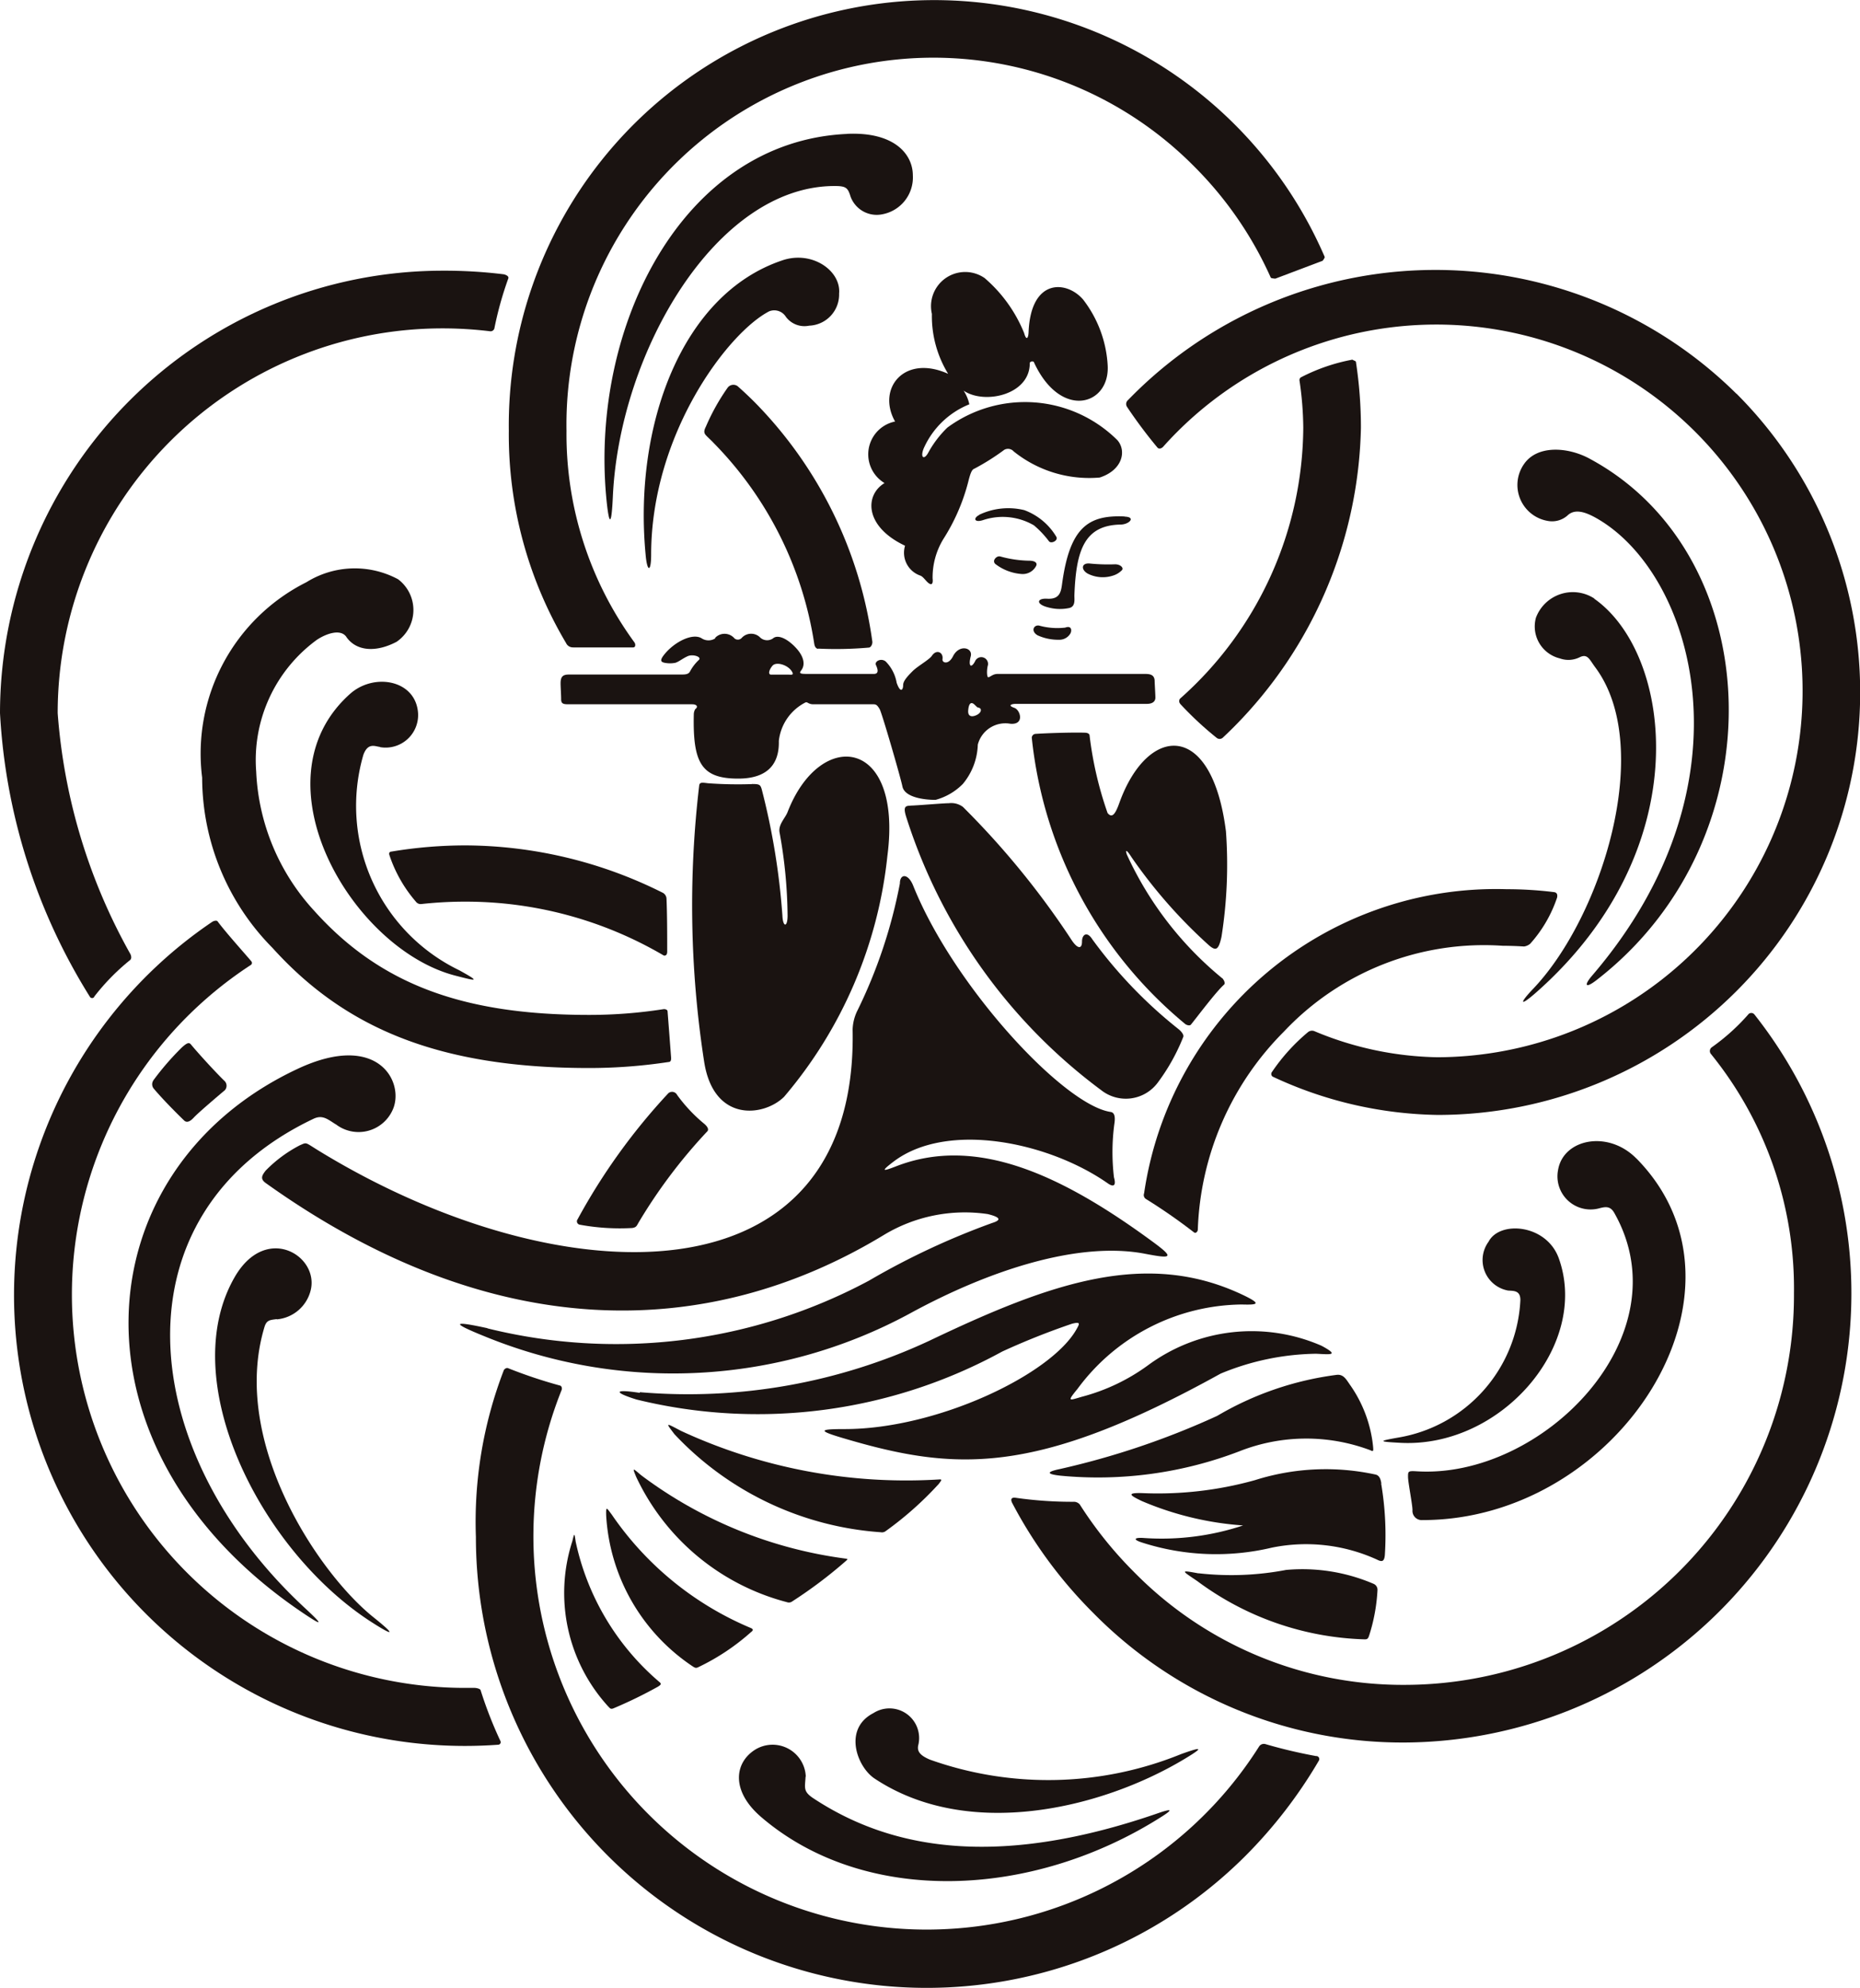
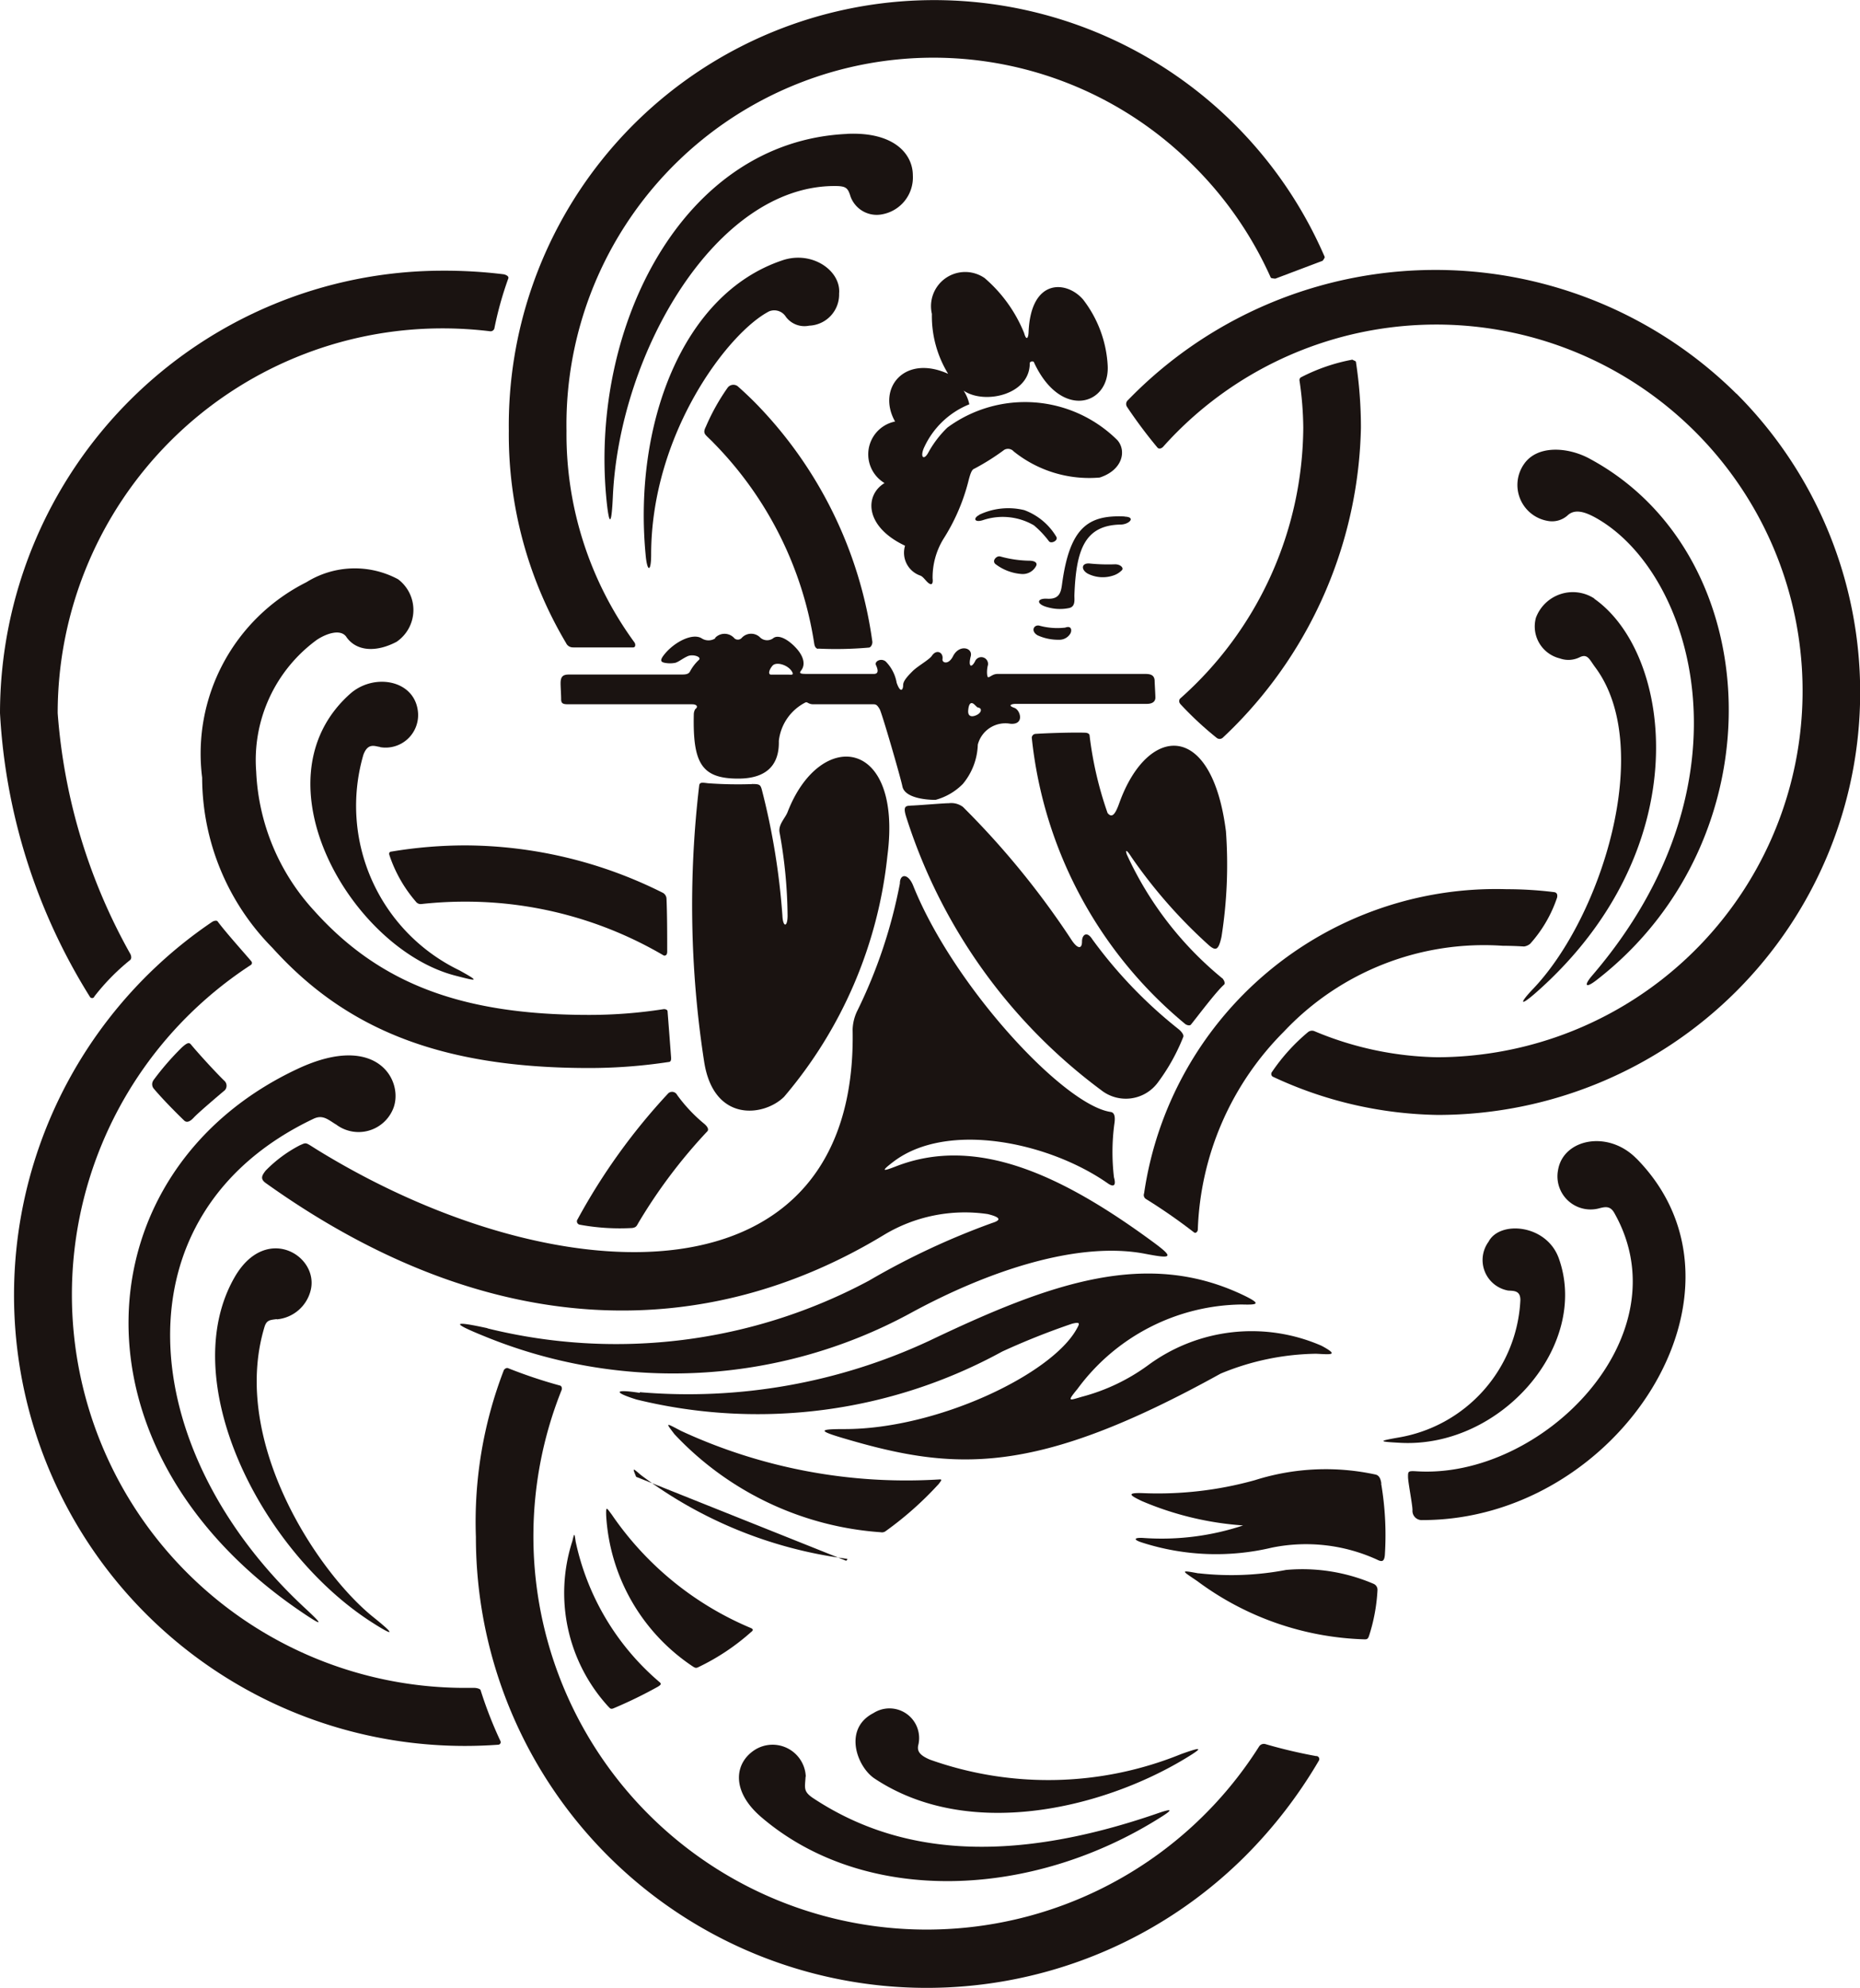
<svg xmlns="http://www.w3.org/2000/svg" width="46.787" height="50" viewBox="0 0 46.787 50">
  <defs>
    <clipPath id="clip-path">
      <rect id="長方形_251" data-name="長方形 251" width="46.787" height="50" fill="none" />
    </clipPath>
  </defs>
  <g id="グループ_409" data-name="グループ 409" transform="translate(-17 -21)">
    <g id="グループ_388" data-name="グループ 388" transform="translate(17 21)" clip-path="url(#clip-path)">
      <path id="パス_677" data-name="パス 677" d="M57.2,11.307c1.2-.056,1.66.516,1.66,1.046a.942.942,0,0,1-.767.977.7.7,0,0,1-.8-.446c-.068-.22-.112-.265-.4-.265-2.985,0-5.412,4.184-5.579,7.811-.046,1.007-.125.473-.168,0-.39-4.3,1.926-8.93,6.053-9.121" transform="translate(-35.898 -7.94)" fill="#1a1311" />
      <path id="パス_678" data-name="パス 678" d="M57.909,21.851c.753-.251,1.476.27,1.423.837a.784.784,0,0,1-.753.808.582.582,0,0,1-.586-.223.344.344,0,0,0-.418-.139c-1.032.53-2.971,3.083-2.971,6.123,0,.446-.1.445-.139,0-.307-3.236.9-6.558,3.445-7.406" transform="translate(-38.225 -15.304)" fill="#1a1311" />
      <path id="パス_679" data-name="パス 679" d="M76.351,23.163a.86.86,0,0,0-1.339.893,2.779,2.779,0,0,0,.409,1.507c-1.111-.5-1.8.376-1.335,1.2a.842.842,0,0,0-.265,1.548c-.5.3-.511,1.092.516,1.576a.608.608,0,0,0,.391.754c.066.032.108.1.172.162.087.082.149.074.13-.093a1.852,1.852,0,0,1,.27-.99,4.99,4.99,0,0,0,.623-1.427c.063-.259.1-.322.158-.344a5.851,5.851,0,0,0,.753-.475.192.192,0,0,1,.237.042,3.034,3.034,0,0,0,2.162.656c.576-.186.679-.671.446-.939a3.294,3.294,0,0,0-4.278-.317,2.631,2.631,0,0,0-.479.628c-.108.2-.21.126-.115-.107a2.121,2.121,0,0,1,1.147-1.107,1.024,1.024,0,0,0-.144-.344c.521.358,1.678.107,1.664-.7a.071.071,0,0,1,.1-.024c.67,1.469,1.916,1.1,1.86.093a2.979,2.979,0,0,0-.614-1.655c-.409-.485-1.321-.558-1.376.818-.007.16-.059.213-.112.019a3.605,3.605,0,0,0-.986-1.376" transform="translate(-51.571 -16.16)" fill="#1a1311" />
      <path id="パス_680" data-name="パス 680" d="M82.548,43.153c-.154.076-.128.2.093.13a1.561,1.561,0,0,1,1.283.13,2.393,2.393,0,0,1,.378.4c.056.074.242-.018.186-.112a1.571,1.571,0,0,0-.805-.67,1.7,1.7,0,0,0-1.135.117" transform="translate(-57.917 -30.199)" fill="#1a1311" />
      <path id="パス_681" data-name="パス 681" d="M84.17,47.036c-.06-.021-.2.093-.112.186a1.224,1.224,0,0,0,.675.256.378.378,0,0,0,.353-.2c.039-.068-.01-.13-.155-.135a2.867,2.867,0,0,1-.763-.112" transform="translate(-59.025 -33.039)" fill="#1a1311" />
      <path id="パス_682" data-name="パス 682" d="M91.732,47.636c-.223-.028-.243.15-.066.252a.833.833,0,0,0,.666.041.522.522,0,0,0,.195-.126c.056-.056-.039-.157-.189-.148a4.633,4.633,0,0,1-.606-.019" transform="translate(-64.307 -33.46)" fill="#1a1311" />
      <path id="パス_683" data-name="パス 683" d="M87.505,52.876c-.127-.018-.209.139-.033.245a1.243,1.243,0,0,0,.536.112.32.32,0,0,0,.292-.159c.036-.066.037-.207-.132-.146a1.721,1.721,0,0,1-.663-.053" transform="translate(-61.374 -37.141)" fill="#1a1311" />
      <path id="パス_684" data-name="パス 684" d="M89.99,43.651c-.919-.042-1.384.275-1.576,1.711-.027.2-.068.377-.375.358-.261-.016-.288.14.026.218a1.125,1.125,0,0,0,.516.019c.182-.032.141-.218.145-.33.042-1.139.259-1.753,1.157-1.772.221,0,.4-.191.107-.2" transform="translate(-61.7 -30.66)" fill="#1a1311" />
      <path id="パス_685" data-name="パス 685" d="M130.084,38.247c-.549-.3-1.32-.353-1.655.13a.917.917,0,0,0,.595,1.432.585.585,0,0,0,.5-.139c.186-.177.454-.079.7.056,2.464,1.367,4.082,6.667-.084,11.521-.206.24-.179.337.112.112,4.612-3.571,4.306-10.7-.167-13.111" transform="translate(-90.092 -26.706)" fill="#1a1311" />
      <path id="パス_686" data-name="パス 686" d="M130.563,50.222a.991.991,0,0,0-1.469.484.827.827,0,0,0,.6,1.022.639.639,0,0,0,.5-.028c.2-.1.247.058.391.251,1.5,2.009.167,6.277-1.562,8.09-.355.372-.34.458.084.084,4.073-3.6,3.44-8.508,1.451-9.9" transform="translate(-90.459 -35.167)" fill="#1a1311" />
      <path id="パス_687" data-name="パス 687" d="M51.291,53.673a.327.327,0,0,1,.484.018.132.132,0,0,0,.186-.018.32.32,0,0,1,.465,0,.258.258,0,0,0,.316.018c.119-.107.367,0,.6.261.182.208.218.409.107.548-.062.078,0,.084.168.084h1.66c.084,0,.14-.042.056-.223-.042-.091.122-.184.242-.093a1,1,0,0,1,.279.539c.093.265.163.186.163.056,0-.1.107-.218.237-.348s.419-.287.488-.39c.112-.168.291-.087.265.088-.014.093.151.152.265-.075.154-.306.5-.218.446,0-.07.265.014.307.107.13a.17.17,0,0,1,.325.093c-.037.13-.028.321.014.307.064-.021.116-.084.232-.084h3.682c.116,0,.256,0,.265.167,0,.059.019.354.019.428,0,.116-.1.158-.209.158H58.855c-.112,0-.218.039-.042.1.154.051.265.432-.1.4a.716.716,0,0,0-.818.525,1.624,1.624,0,0,1-.377.99,1.523,1.523,0,0,1-.687.4c-.28,0-.778-.06-.833-.34-.045-.225-.516-1.85-.572-1.943s-.084-.121-.153-.121H53.759c-.13,0-.149-.07-.2-.046a1.237,1.237,0,0,0-.669.967c.009.377-.1.948-1.023.948s-1.144-.39-1.116-1.618a.264.264,0,0,1,.037-.13c.074-.051.051-.121-.079-.121H47.6c-.13,0-.186-.014-.186-.126s-.014-.311-.014-.4c0-.181.065-.223.218-.223h2.808c.1,0,.186,0,.228-.074a1.114,1.114,0,0,1,.219-.288c.095-.081-.144-.158-.274-.1s-.228.144-.316.168a.7.7,0,0,1-.26,0c-.093-.019-.14-.051-.018-.205.248-.315.716-.558.948-.409a.313.313,0,0,0,.335,0m1.934.837c-.1-.173-.4-.261-.493-.149s-.112.223-.032.223h.446c.051,0,.135.019.079-.074m4.589.827c-.079-.075-.144-.042-.158.153-.009.13.07.172.2.116s.149-.158.079-.186-.014.019-.121-.083" transform="translate(-33.299 -37.632)" fill="#1a1311" />
      <path id="パス_688" data-name="パス 688" d="M60.02,64.653a10.415,10.415,0,0,1-1.111-.021c-.131-.015-.212-.036-.223.056a25.691,25.691,0,0,0,.126,6.958c.242,1.525,1.5,1.373,2.008.874a11.138,11.138,0,0,0,2.6-6.063c.39-2.983-1.692-3.217-2.511-1.1-.06.155-.244.319-.2.521a12.162,12.162,0,0,1,.2,2.083c0,.3-.117.3-.13,0a17.732,17.732,0,0,0-.521-3.18c-.034-.112-.056-.13-.242-.13" transform="translate(-41.098 -44.93)" fill="#1a1311" />
      <path id="パス_689" data-name="パス 689" d="M76.623,67.97c-.14,0-.185.04-.093.316a13.725,13.725,0,0,0,4.894,6.839,1,1,0,0,0,1.413-.177,4.97,4.97,0,0,0,.651-1.162c.024-.054-.056-.149-.13-.205a11.568,11.568,0,0,1-2.157-2.25c-.134-.214-.26-.12-.26.056,0,.2-.118.19-.279-.065A20.934,20.934,0,0,0,77.946,68a.493.493,0,0,0-.354-.093c-.142,0-.831.06-.97.06" transform="translate(-53.724 -47.703)" fill="#1a1311" />
      <path id="パス_690" data-name="パス 690" d="M27.989,59.278a.818.818,0,0,0,.958-.855c-.056-.837-1.106-1.024-1.711-.484-2.436,2.176.037,6.407,2.641,7.085.572.149.632.159.112-.13a4.594,4.594,0,0,1-2.418-5.421c.117-.32.3-.21.418-.2" transform="translate(-18.431 -40.485)" fill="#1a1311" />
      <path id="パス_691" data-name="パス 691" d="M16.071,90.952a.938.938,0,0,0,1.423-.335c.335-.669-.31-2.022-2.371-1.06-5.44,2.539-5.969,9.6.14,13.7.533.358.463.264.028-.14-4.268-3.961-4.826-9.9.223-12.3.225-.107.355.01.558.139" transform="translate(-7.628 -62.675)" fill="#1a1311" />
      <path id="パス_692" data-name="パス 692" d="M19.74,107.32a.965.965,0,0,0,.855-.744c.2-.865-1.134-1.674-1.916-.317-1.485,2.582.614,6.826,3.4,8.648.617.4.668.367.093-.093-1.395-1.116-3.608-4.426-2.743-7.3.054-.179.139-.177.307-.2" transform="translate(-12.777 -74.133)" fill="#1a1311" />
      <path id="パス_693" data-name="パス 693" d="M63.292,121.95c.065-.087.1-.124.028-.121a13.482,13.482,0,0,1-6.5-1.218c-.4-.209-.4-.223-.172.079a7.863,7.863,0,0,0,5.193,2.468.151.151,0,0,0,.121-.028,8.547,8.547,0,0,0,1.33-1.181" transform="translate(-39.684 -84.616)" fill="#1a1311" />
-       <path id="パス_694" data-name="パス 694" d="M58.916,126.532c.051-.043.04-.047-.028-.056a10.935,10.935,0,0,1-5.123-2.092c-.212-.178-.235-.217-.13.037a5.81,5.81,0,0,0,3.794,3.153.137.137,0,0,0,.13-.018,11.532,11.532,0,0,0,1.357-1.023" transform="translate(-37.633 -87.273)" fill="#1a1311" />
+       <path id="パス_694" data-name="パス 694" d="M58.916,126.532c.051-.043.04-.047-.028-.056a10.935,10.935,0,0,1-5.123-2.092c-.212-.178-.235-.217-.13.037" transform="translate(-37.633 -87.273)" fill="#1a1311" />
      <path id="パス_695" data-name="パス 695" d="M54.9,130.644c.041-.036.046-.065-.018-.093a7.965,7.965,0,0,1-3.5-2.855c-.126-.167-.147-.223-.139.028a4.9,4.9,0,0,0,2.166,3.785c.079.054.1.051.149.028a5.612,5.612,0,0,0,1.339-.893" transform="translate(-35.995 -89.6)" fill="#1a1311" />
      <path id="パス_696" data-name="パス 696" d="M50.151,133.567c.056-.037.09-.063.028-.112a6.389,6.389,0,0,1-2.106-3.529c-.032-.221-.032-.231-.084-.014a4.234,4.234,0,0,0,.9,4.156c.046.043.058.082.14.047a11.252,11.252,0,0,0,1.125-.549" transform="translate(-33.592 -91.146)" fill="#1a1311" />
      <path id="パス_697" data-name="パス 697" d="M73.91,145.335a.746.746,0,0,0-1.135-.772c-.768.394-.416,1.351.028,1.646,2.352,1.562,5.7.763,7.783-.484.518-.31.458-.321-.074-.13a8.874,8.874,0,0,1-6.313.14c-.288-.121-.337-.235-.288-.4" transform="translate(-50.804 -101.472)" fill="#1a1311" />
      <path id="パス_698" data-name="パス 698" d="M64.153,148.311a.836.836,0,0,0-1.274-.679c-.524.33-.614,1.042.158,1.7,2.594,2.219,6.8,2.073,10.089-.028.3-.192.183-.176-.112-.074-3.868,1.339-6.6.99-8.666-.372-.268-.176-.216-.265-.2-.548" transform="translate(-43.884 -103.621)" fill="#1a1311" />
      <path id="パス_699" data-name="パス 699" d="M100.51,132.772c-.476-.089-.418-.07-.028.195a7.406,7.406,0,0,0,4.212,1.465c.065,0,.085-.017.112-.1a4.479,4.479,0,0,0,.209-1.144.162.162,0,0,0-.1-.153,4.54,4.54,0,0,0-2.2-.349,7.338,7.338,0,0,1-2.2.084" transform="translate(-70.365 -93.196)" fill="#1a1311" />
      <path id="パス_700" data-name="パス 700" d="M101.943,124.56c-.019-.123-.056-.2-.14-.223a5.894,5.894,0,0,0-3.041.14,9.084,9.084,0,0,1-2.845.325c-.419-.011-.261.074,0,.2a7.88,7.88,0,0,0,2.548.614,6.5,6.5,0,0,1-2.492.316c-.223-.018-.306.031-.056.112a6.076,6.076,0,0,0,3.273.13,4.3,4.3,0,0,1,2.641.3c.126.065.184.054.2-.112a7.757,7.757,0,0,0-.093-1.8" transform="translate(-67.196 -87.245)" fill="#1a1311" />
-       <path id="パス_701" data-name="パス 701" d="M96.283,116.442c-.073-.1-.14-.237-.307-.223a7.892,7.892,0,0,0-3.013,1.032A20.028,20.028,0,0,1,89,118.59c-.332.069-.342.128.028.167a9.936,9.936,0,0,0,4.491-.614,4.581,4.581,0,0,1,3.292-.028c.081.036.093.059.056-.223a3.273,3.273,0,0,0-.586-1.451" transform="translate(-62.344 -81.637)" fill="#1a1311" />
      <path id="パス_702" data-name="パス 702" d="M124.775,96.907c-.714-.727-1.841-.493-1.971.288a.833.833,0,0,0,1.023.967c.158-.041.286-.073.391.112,1.757,3.1-1.813,6.695-4.965,6.5-.223-.014-.223,0-.223.139s.112.7.112.837a.233.233,0,0,0,.251.251c4.938,0,8.648-5.775,5.384-9.094" transform="translate(-83.612 -67.765)" fill="#1a1311" />
      <path id="パス_703" data-name="パス 703" d="M120.077,105.411c.142.011.318-.009.316.242a3.685,3.685,0,0,1-3.087,3.459c-.495.088-.485.1.074.13,2.529.13,4.761-2.455,3.98-4.64-.308-.861-1.487-.958-1.767-.419a.78.78,0,0,0,.484,1.227" transform="translate(-82.149 -72.949)" fill="#1a1311" />
      <path id="パス_704" data-name="パス 704" d="M52.891,110.7c-.643-.1-.673-.017-.084.167a12.8,12.8,0,0,0,9.2-1.206,18.314,18.314,0,0,1,1.757-.7c.223-.056.191,0,.112.14-.642,1.144-3.515,2.51-5.83,2.51-.642,0-.685.036-.056.223,2.818.837,4.826.976,9.512-1.618a6.468,6.468,0,0,1,2.4-.5c.339.015.614.056.14-.2a4.391,4.391,0,0,0-4.38.5,4.95,4.95,0,0,1-1.646.781c-.324.093-.391.14-.112-.2a5.2,5.2,0,0,1,4.129-2.12c.4.012.481-.013.112-.2-2.483-1.227-4.938-.335-7.978,1.116a14.354,14.354,0,0,1-7.274,1.29" transform="translate(-36.798 -75.664)" fill="#1a1311" />
      <path id="パス_705" data-name="パス 705" d="M27.839,85.441c-.893-.195-.921-.139-.084.2a12.509,12.509,0,0,0,10.684-.558c2.036-1.116,4.277-1.832,5.933-1.516.673.129.762.112.2-.3-2.313-1.7-4.445-2.678-6.453-1.9-.349.136-.391.131-.074-.112,1.349-1.031,3.905-.5,5.393.54.162.113.214.046.158-.149a5.387,5.387,0,0,1,.009-1.339c.031-.195,0-.293-.093-.306-1.19-.177-3.961-3.18-4.966-5.691-.125-.313-.335-.308-.335-.056a12.609,12.609,0,0,1-1.06,3.18,1.156,1.156,0,0,0-.129.493c.143,6.975-7.384,6.751-13.428,3.05-.354-.217-.292-.216-.474-.139a3.353,3.353,0,0,0-.865.641c-.084.112-.145.2,0,.307C27.969,85.869,33.39,85.77,37.8,83.1a3.941,3.941,0,0,1,2.622-.53c.282.07.374.142.112.223a18.81,18.81,0,0,0-3.1,1.451,13.467,13.467,0,0,1-9.6,1.2" transform="translate(-15.575 -52.031)" fill="#1a1311" />
      <path id="パス_706" data-name="パス 706" d="M59.9,17.7a8.5,8.5,0,0,0,.919.857.118.118,0,0,0,.154,0q.134-.125.264-.255a11,11,0,0,0,3.213-7.546A10.938,10.938,0,0,0,64.324,9.1c0-.025-.119-.052-.074-.057a4.646,4.646,0,0,0-1.294.44.082.082,0,0,0-.05.095A8.488,8.488,0,0,1,63,10.756a9.182,9.182,0,0,1-3.1,6.817.1.1,0,0,0,.005.129M44.638,16.284h1.506c.065,0,.062-.084.032-.126a8.873,8.873,0,0,1-1.709-5.32A9.231,9.231,0,0,1,60.252,4.182a9.318,9.318,0,0,1,1.93,2.8c.009.02.115.026.115.026l1.189-.449s.062-.075.052-.1a10.7,10.7,0,0,0-20.522,4.378,10.26,10.26,0,0,0,1.441,5.339.186.186,0,0,0,.181.107" transform="translate(-30.217 0.001)" fill="#1a1311" />
      <path id="パス_707" data-name="パス 707" d="M110.538,25.927a10.765,10.765,0,0,0-15.3.162.129.129,0,0,0-.025.172,12.08,12.08,0,0,0,.767,1.026c.046.047.113.009.143-.025q.178-.2.369-.39a9.215,9.215,0,1,1,6.534,15.748,8.328,8.328,0,0,1-3.093-.653.16.16,0,0,0-.168.021,4.83,4.83,0,0,0-.905,1,.082.082,0,0,0,.015.119,10.116,10.116,0,0,0,4.151.964,10.629,10.629,0,0,0,7.516-18.144" transform="translate(-66.863 -16.026)" fill="#1a1311" />
      <path id="パス_708" data-name="パス 708" d="M92.048,68.131A8.7,8.7,0,0,1,89.626,65c-.042-.119-.013-.139.116.065A12.681,12.681,0,0,0,91.7,67.291c.163.133.232.121.307-.223a11.649,11.649,0,0,0,.112-2.65c-.354-2.808-1.971-2.678-2.678-.726-.1.282-.183.409-.3.263a9.136,9.136,0,0,1-.452-1.946c0-.026-.018-.071-.122-.074-.307-.009-.911.009-1.237.03a.1.1,0,0,0-.095.1,10.788,10.788,0,0,0,3.862,7.2c.028.022.11.051.141.013.146-.179.639-.837.833-1.005.035-.031,0-.115-.027-.138" transform="translate(-61.281 -43.505)" fill="#1a1311" />
      <path id="パス_709" data-name="パス 709" d="M13.424,94a10.315,10.315,0,0,1-.5-1.282c-.01-.037-.111-.058-.155-.057q-.117,0-.235,0A9.89,9.89,0,0,1,5.536,75.782a9.984,9.984,0,0,1,1.6-1.3.063.063,0,0,0,.019-.1c-.222-.261-.641-.726-.845-1-.028-.038-.105-.011-.137.01a11.338,11.338,0,0,0,6.355,20.729q.427,0,.849-.031A.065.065,0,0,0,13.424,94m4.194-19.834c0-.446,0-.967-.018-1.367a.18.18,0,0,0-.087-.135,11.162,11.162,0,0,0-4.949-1.195,11.352,11.352,0,0,0-1.891.157c-.028,0-.062.026-.044.083a3.453,3.453,0,0,0,.666,1.174.149.149,0,0,0,.13.062,10.06,10.06,0,0,1,1.1-.061,9.832,9.832,0,0,1,5,1.351c.031.018.09,0,.09-.069" transform="translate(-0.835 -50.204)" fill="#1a1311" />
      <path id="パス_710" data-name="パス 710" d="M2.37,41.132a5.5,5.5,0,0,1,.9-.919c.057-.045.022-.137,0-.17A14.547,14.547,0,0,1,1.451,34a9.679,9.679,0,0,1,9.679-9.678,9.888,9.888,0,0,1,1.2.073.1.1,0,0,0,.105-.069,8.722,8.722,0,0,1,.349-1.254c.029-.065-.067-.1-.111-.11a12.16,12.16,0,0,0-1.542-.091A11.142,11.142,0,0,0,0,34a14.981,14.981,0,0,0,2.263,7.138.063.063,0,0,0,.107,0m18.207-8.761a9.433,9.433,0,0,0,1.283-.026c.058-.011.09-.1.083-.15a10.643,10.643,0,0,0-2.965-6.027q-.208-.208-.426-.4a.181.181,0,0,0-.249.04,5.37,5.37,0,0,0-.548.982c-.051.1-.051.155,0,.212s.135.129.2.2a9.185,9.185,0,0,1,2.527,5.048c.008.043.024.117.1.129" transform="translate(0 -16.062)" fill="#1a1311" />
      <path id="パス_711" data-name="パス 711" d="M61.358,125.4a12.711,12.711,0,0,1-1.273-.3.143.143,0,0,0-.164.056,9.893,9.893,0,0,1-17.544-8.97c.011-.028.007-.1-.051-.109a12.228,12.228,0,0,1-1.3-.436c-.044-.017-.1.031-.107.058a10.6,10.6,0,0,0-.7,4.19,11.34,11.34,0,0,0,19.359,8.019,11.905,11.905,0,0,0,1.842-2.389.077.077,0,0,0-.056-.121" transform="translate(-28.248 -81.227)" fill="#1a1311" />
-       <path id="パス_712" data-name="パス 712" d="M104.036,85.658a5.261,5.261,0,0,1-.917.827.116.116,0,0,0-.022.174,9.367,9.367,0,0,1,2.086,6.017,9.8,9.8,0,0,1-9.762,9.849,9.475,9.475,0,0,1-6.842-2.842,9.952,9.952,0,0,1-1.36-1.694.192.192,0,0,0-.156-.069,10.01,10.01,0,0,1-1.45-.1c-.154-.024-.119.077-.1.12a11.315,11.315,0,0,0,2.036,2.768,10.915,10.915,0,0,0,7.868,3.267,11.3,11.3,0,0,0,8.77-18.314.1.1,0,0,0-.155,0" transform="translate(-60.057 -60.144)" fill="#1a1311" />
      <path id="パス_713" data-name="パス 713" d="M107.107,75.368a3.316,3.316,0,0,1-.681,1.175.306.306,0,0,1-.155.069q-.266-.017-.535-.018a6.911,6.911,0,0,0-5.509,2.163,7.4,7.4,0,0,0-2.162,4.977c0,.04-.046.109-.1.066a14.084,14.084,0,0,0-1.21-.84.118.118,0,0,1-.041-.139,8.946,8.946,0,0,1,9.121-7.65,9.588,9.588,0,0,1,1.195.074c.041.005.091.036.074.121" transform="translate(-67.935 -52.804)" fill="#1a1311" />
      <path id="パス_714" data-name="パス 714" d="M20.709,49.786c.26.372.763.387,1.265.121a.968.968,0,0,0,.037-1.572,2.3,2.3,0,0,0-2.306.074,4.821,4.821,0,0,0-2.623,4.916,6.1,6.1,0,0,0,1.767,4.28c1.813,2.008,4.166,3.024,7.964,3.024a13.348,13.348,0,0,0,2-.151c.024,0,.073-.008.065-.112-.027-.36-.063-.837-.089-1.163,0-.046-.071-.06-.1-.055a12.1,12.1,0,0,1-1.875.145c-3.166,0-5.258-.768-6.923-2.63a5.523,5.523,0,0,1-1.45-3.494,3.743,3.743,0,0,1,1.525-3.31c.223-.149.593-.29.744-.074" transform="translate(-11.997 -33.764)" fill="#1a1311" />
      <path id="パス_715" data-name="パス 715" d="M12.9,89.124a6.915,6.915,0,0,1,.725-.837c.114-.1.172-.136.223-.074.176.214.6.679.837.911a.169.169,0,0,1,.018.242c-.167.14-.669.567-.781.688-.071.078-.166.148-.242.075-.251-.242-.567-.567-.763-.8a.171.171,0,0,1-.018-.2" transform="translate(-9.047 -61.943)" fill="#1a1311" />
      <path id="パス_716" data-name="パス 716" d="M48.788,95.5a15.476,15.476,0,0,1,2.287-3.18.142.142,0,0,1,.223.042,3.9,3.9,0,0,0,.683.726c.053.045.136.135.07.195a13.239,13.239,0,0,0-1.73,2.3c-.043.078-.056.11-.153.125a5.572,5.572,0,0,1-1.325-.084.087.087,0,0,1-.056-.126" transform="translate(-34.265 -64.819)" fill="#1a1311" />
    </g>
  </g>
</svg>